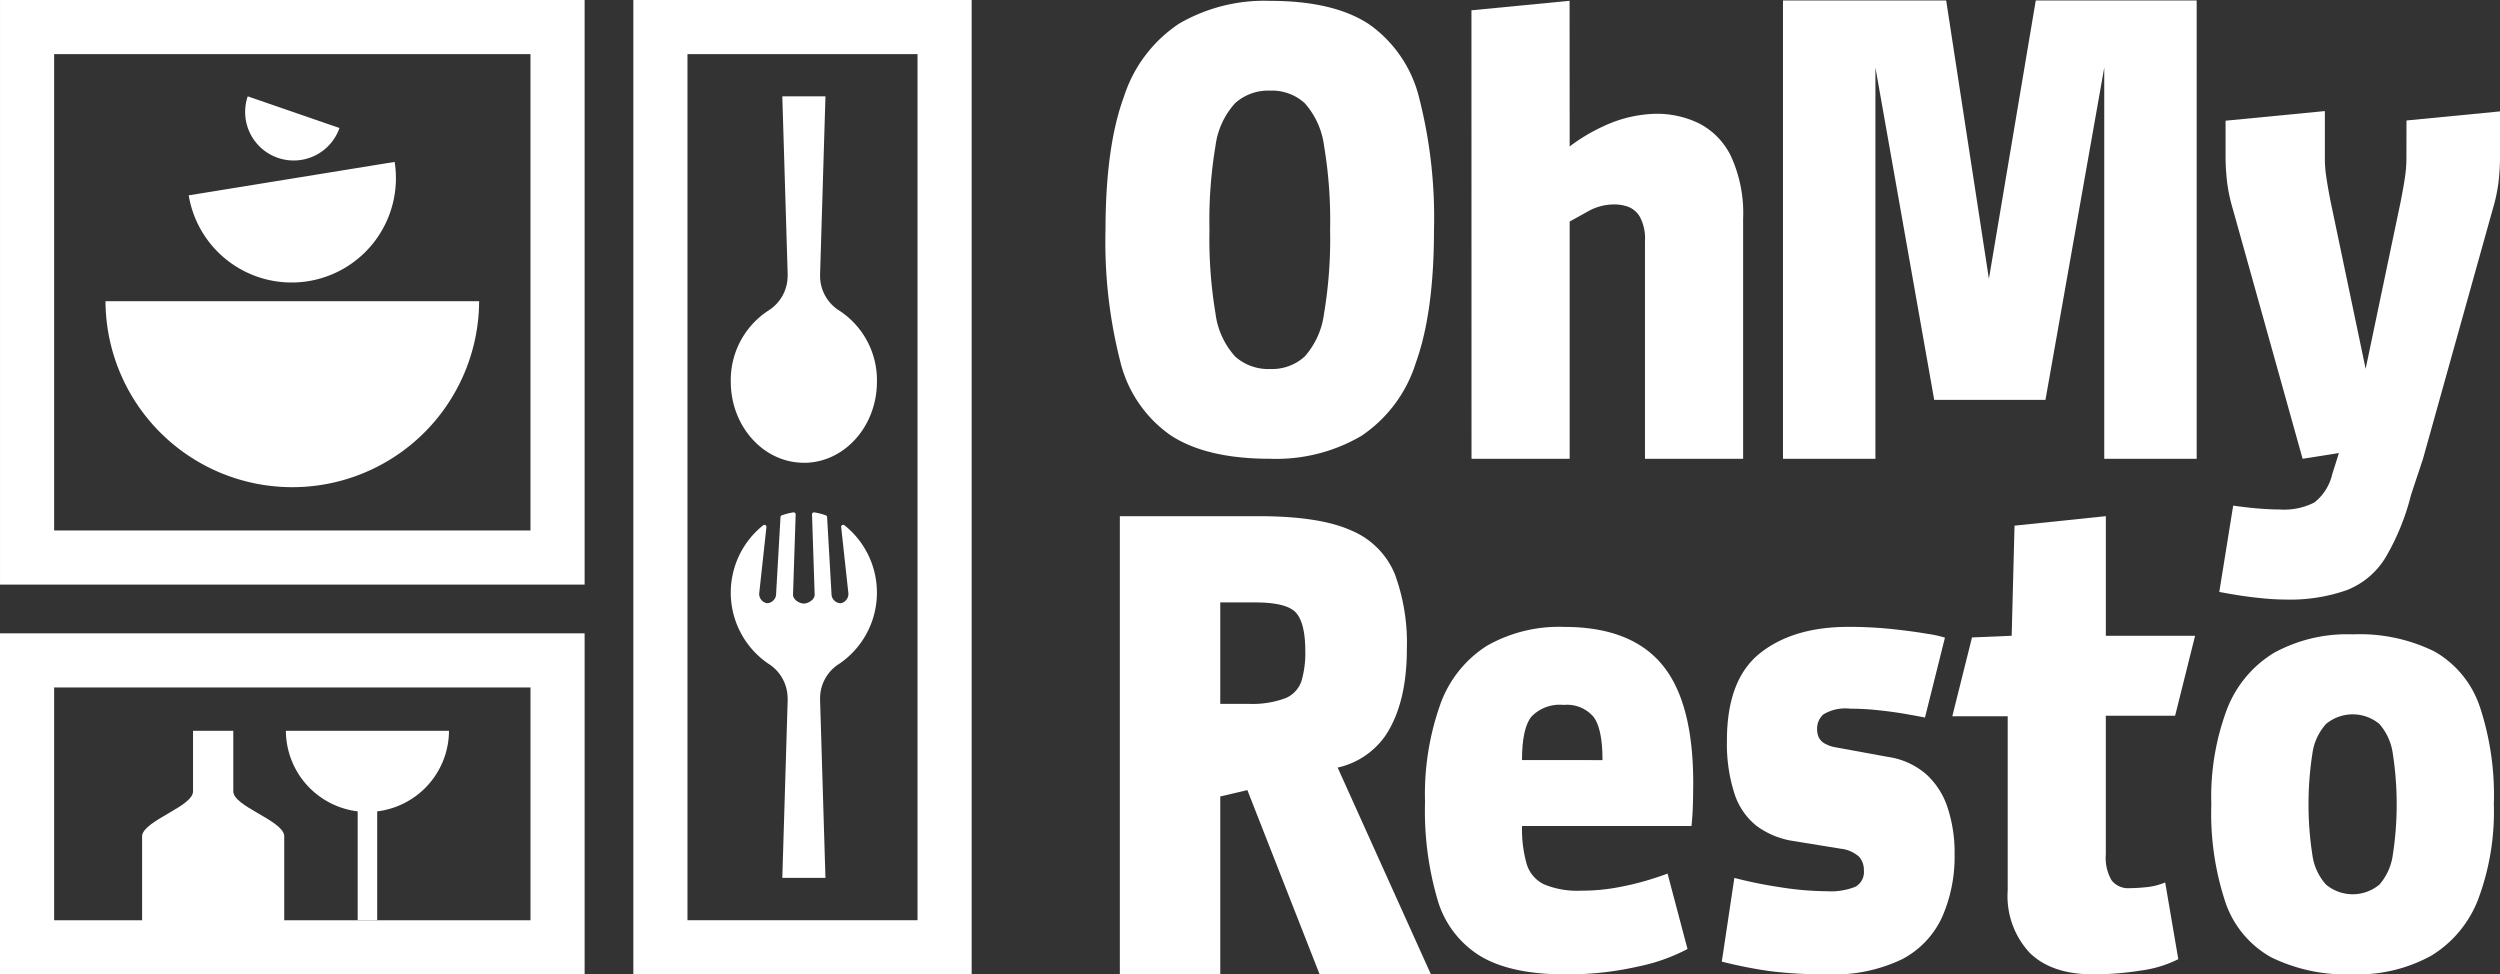
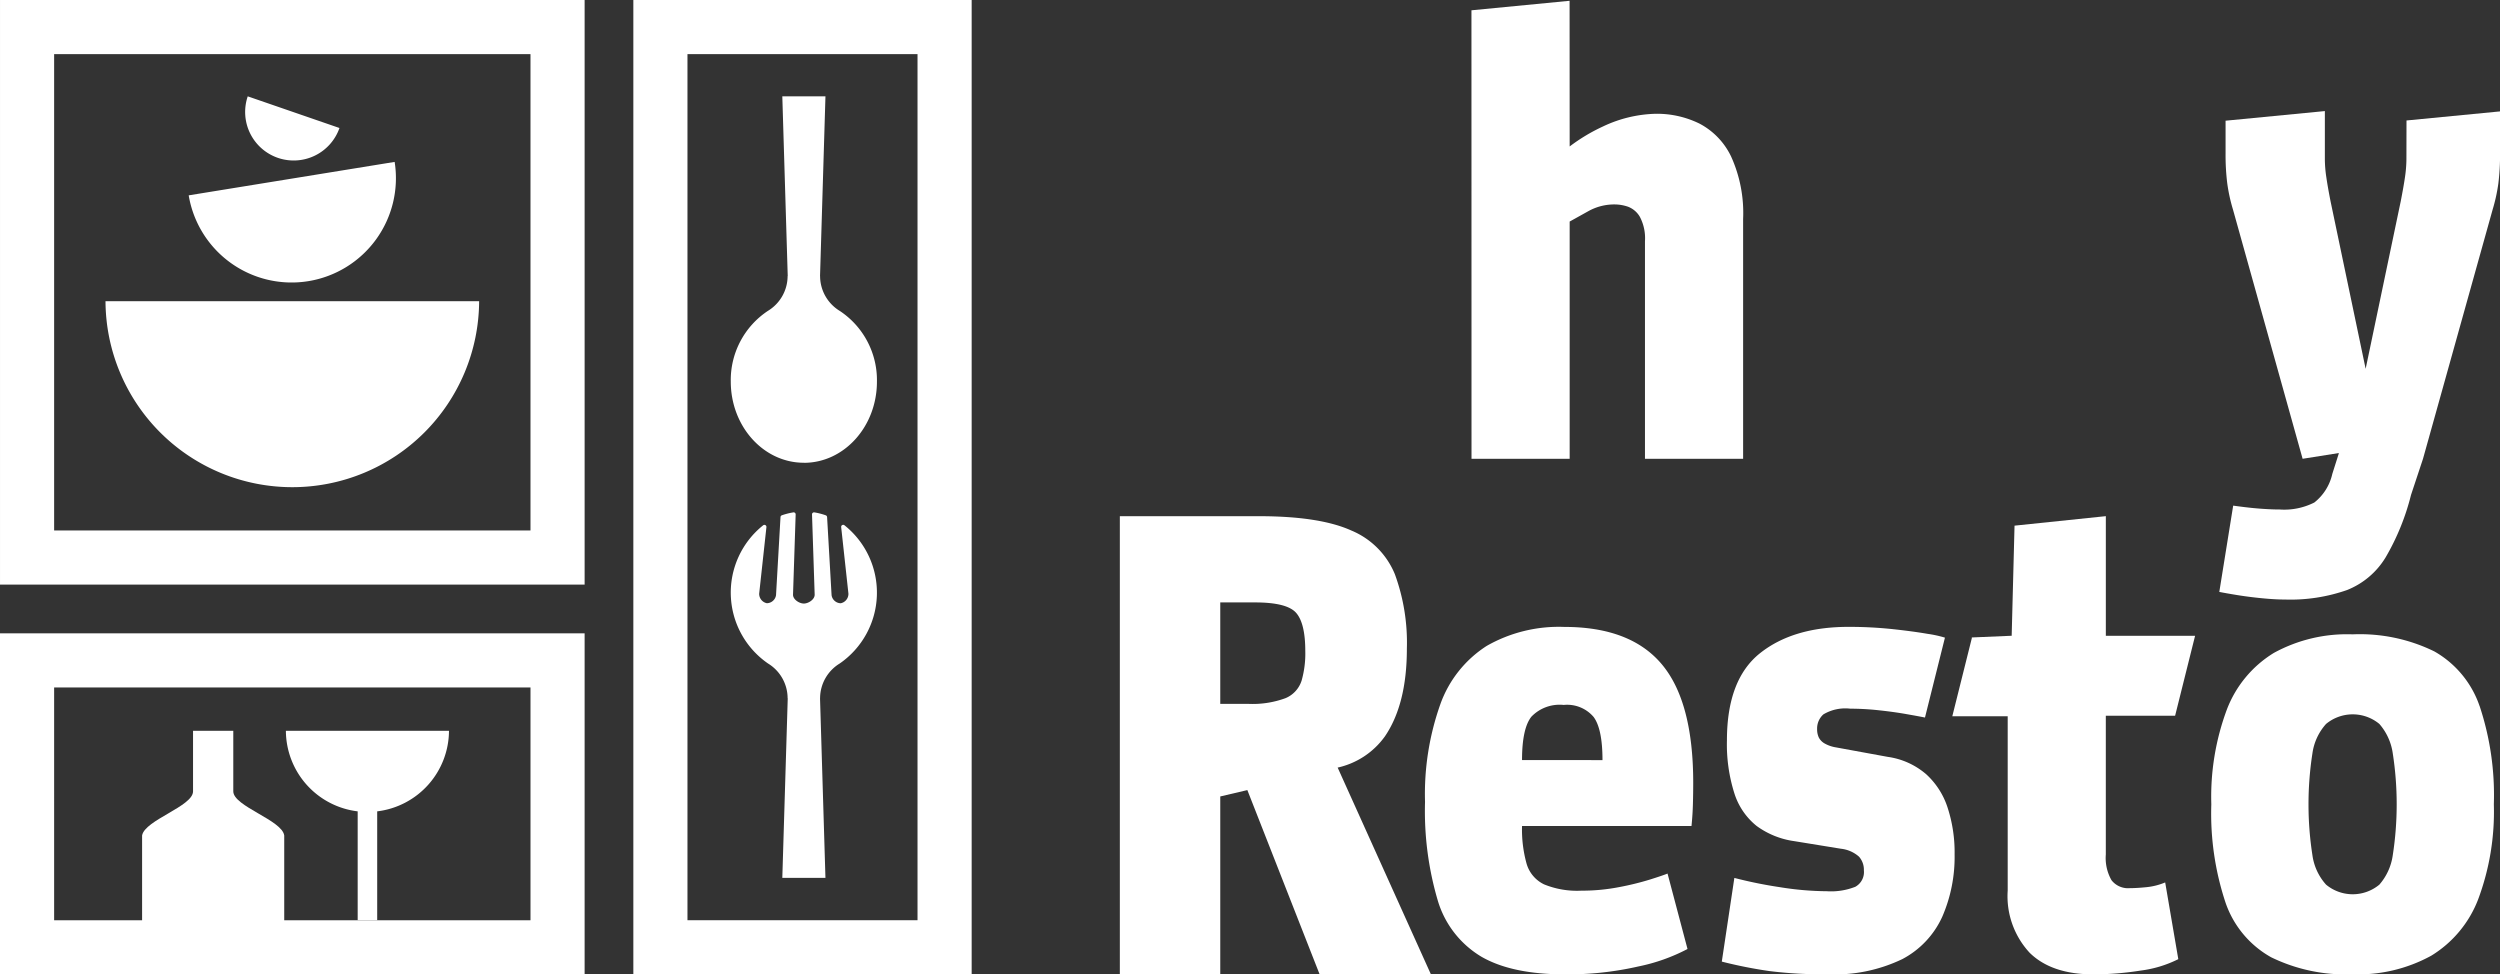
<svg xmlns="http://www.w3.org/2000/svg" width="256.579" height="100" viewBox="0 0 256.579 100">
  <rect x="0" y="0" width="256.579" height="100" fill="#333333" stroke="none" />
  <g id="Groupe_155" data-name="Groupe 155" transform="translate(-237.21 -40)">
-     <path id="Tracé_4510" data-name="Tracé 4510" d="M377.721,42.488q-3.642-2.4-10.16-2.4a17.388,17.388,0,0,0-9.333,2.336,14.186,14.186,0,0,0-5.658,7.471q-1.895,5.137-1.9,13.695a49.62,49.62,0,0,0,1.511,13.494,12.963,12.963,0,0,0,5.184,7.6q3.674,2.4,10.191,2.4a17.327,17.327,0,0,0,9.36-2.338,14.072,14.072,0,0,0,5.6-7.5q1.868-5.167,1.867-13.659a49.592,49.592,0,0,0-1.511-13.5,13.02,13.02,0,0,0-5.155-7.6M373.1,72.177a8.2,8.2,0,0,1-1.986,4.411,4.976,4.976,0,0,1-3.554,1.284,5.084,5.084,0,0,1-3.585-1.284,8.055,8.055,0,0,1-2.015-4.411,46.324,46.324,0,0,1-.621-8.589,46.269,46.269,0,0,1,.621-8.625,8.015,8.015,0,0,1,2.015-4.378,5.079,5.079,0,0,1,3.585-1.283,4.972,4.972,0,0,1,3.554,1.283,8.156,8.156,0,0,1,1.986,4.378,46.269,46.269,0,0,1,.621,8.625,46.325,46.325,0,0,1-.621,8.589" fill="#fff" />
    <path id="Tracé_4511" data-name="Tracé 4511" d="M411.629,52.685a9.892,9.892,0,0,0-4.481-1.008,13.294,13.294,0,0,0-5.416,1.3,18.339,18.339,0,0,0-3.425,2.054l-.008-14.95-10.072.976.007,46.032h10.073V62.739l1.931-1.074a5.466,5.466,0,0,1,2.694-.684,4.331,4.331,0,0,1,1.348.229,2.379,2.379,0,0,1,1.23,1.041,4.7,4.7,0,0,1,.526,2.5V87.089h10.073V62.479a14.028,14.028,0,0,0-1.23-6.41,7.427,7.427,0,0,0-3.25-3.384" fill="#fff" />
-     <path id="Tracé_4512" data-name="Tracé 4512" d="M441.335,68.619l-4.386-28.568H420.2V87.088h9.488V46.93l6.032,34.106h11.42l6.033-34.106V87.088h9.486V40.051H446.143Z" fill="#fff" />
    <path id="Tracé_4513" data-name="Tracé 4513" d="M379.314,115.622q2.285-3.318,2.285-9.044a20.459,20.459,0,0,0-1.231-7.646,8.253,8.253,0,0,0-4.48-4.49q-3.25-1.464-9.458-1.464H352.141v47h10.307V121.741l2.78-.653,7.41,18.891h11.42l-9.562-21.2a8.128,8.128,0,0,0,4.818-3.161m-8.521-5.758a2.9,2.9,0,0,1-1.64,1.79,9.762,9.762,0,0,1-3.894.586h-2.811V101.828h3.573q3.277,0,4.216,1.074t.937,3.935a10.185,10.185,0,0,1-.381,3.027" fill="#fff" />
    <path id="Tracé_4514" data-name="Tracé 4514" d="M397.753,104.342a14.935,14.935,0,0,0-7.965,1.951,11.83,11.83,0,0,0-4.744,5.956,27.56,27.56,0,0,0-1.581,10.052,32.439,32.439,0,0,0,1.317,10.151,10.029,10.029,0,0,0,4.452,5.727q3.132,1.819,8.58,1.821a32.494,32.494,0,0,0,7.554-.813,18.92,18.92,0,0,0,5.036-1.79l-2.05-7.743q-.468.195-1.816.619a29,29,0,0,1-3.191.78,19.979,19.979,0,0,1-3.836.358,8.939,8.939,0,0,1-3.836-.65,3.412,3.412,0,0,1-1.786-2.115,13.074,13.074,0,0,1-.468-3.872h17.393q.117-1.17.146-2.277t.03-2.148q0-8.33-3.221-12.169t-10.014-3.838m-4.334,13.665q0-3.254.967-4.458a4.013,4.013,0,0,1,3.308-1.2,3.563,3.563,0,0,1,3.074,1.238q.909,1.236.908,4.424Z" fill="#fff" />
    <path id="Tracé_4515" data-name="Tracé 4515" d="M434.832,119.406a7.653,7.653,0,0,0-3.866-1.725l-5.329-.976a3.456,3.456,0,0,1-1.143-.391,1.5,1.5,0,0,1-.614-.616,1.975,1.975,0,0,1-.176-.88,1.931,1.931,0,0,1,.644-1.5,4.387,4.387,0,0,1,2.753-.586,27.462,27.462,0,0,1,2.928.164q1.523.162,2.811.389t1.933.357l2.049-8.2a11.754,11.754,0,0,0-1.786-.39q-1.493-.259-3.631-.489a42.816,42.816,0,0,0-4.48-.227q-5.68,0-9.077,2.7t-3.4,8.947a16.638,16.638,0,0,0,.762,5.433,6.981,6.981,0,0,0,2.283,3.351,8.526,8.526,0,0,0,3.866,1.561l4.8.781a3.341,3.341,0,0,1,1.844.813,2.019,2.019,0,0,1,.5,1.4,1.725,1.725,0,0,1-.878,1.69,6.8,6.8,0,0,1-2.927.457,31.385,31.385,0,0,1-4.862-.424,44.539,44.539,0,0,1-4.626-.943l-1.289,8.589a46.15,46.15,0,0,0,4.92.976,44.42,44.42,0,0,0,5.914.325,16.047,16.047,0,0,0,7.7-1.561,9.207,9.207,0,0,0,4.1-4.361,15.379,15.379,0,0,0,1.259-6.376,14.819,14.819,0,0,0-.732-4.848,7.935,7.935,0,0,0-2.254-3.448" fill="#fff" />
    <path id="Tracé_4516" data-name="Tracé 4516" d="M484.185,56.309a13.2,13.2,0,0,1-.146,1.855q-.147,1.01-.44,2.506L480,77.852,476.4,60.67q-.294-1.5-.439-2.506a12.77,12.77,0,0,1-.147-1.855V51.4l-10.19.988v3.333a23.777,23.777,0,0,0,.176,3.123,17.346,17.346,0,0,0,.586,2.668l7.145,25.574,3.728-.592-.683,2.153a5.163,5.163,0,0,1-1.845,2.927,6.832,6.832,0,0,1-3.544.717q-.761,0-1.727-.066c-.644-.043-1.494-.114-3.055-.331l-1.425,8.856c.429.085,1.045.195,1.844.325s1.65.237,2.548.325,1.679.131,2.343.131a17.548,17.548,0,0,0,6.383-.977,8.139,8.139,0,0,0,3.953-3.351,24.352,24.352,0,0,0,2.606-6.409l1.23-3.708,7.145-25.574a17.466,17.466,0,0,0,.586-2.668,23.8,23.8,0,0,0,.175-3.123V51.433l-9.6.931Z" fill="#fff" />
    <path id="Tracé_4517" data-name="Tracé 4517" d="M453.335,105.25V92.974l-9.37.975-.293,11.3-4.137.176c.02.007.043.015.058.022l-2.015,8.065h5.685v17.894a8.532,8.532,0,0,0,2.254,6.378Q447.771,140,452.046,140a31.135,31.135,0,0,0,4.862-.389,11.94,11.94,0,0,0,3.864-1.172l-1.346-7.874a6.684,6.684,0,0,1-1.933.488q-1,.1-1.7.1a2.15,2.15,0,0,1-1.874-.813,4.588,4.588,0,0,1-.586-2.635v-14.25h7.113l2.049-8.2Z" fill="#fff" />
    <path id="Tracé_4518" data-name="Tracé 4518" d="M491.691,112.455a10.263,10.263,0,0,0-4.642-5.6,17.382,17.382,0,0,0-8.394-1.751,15.6,15.6,0,0,0-8.081,1.909,11.681,11.681,0,0,0-4.813,5.795,25.656,25.656,0,0,0-1.6,9.742,28.994,28.994,0,0,0,1.46,10.091,10.216,10.216,0,0,0,4.671,5.6,17.41,17.41,0,0,0,8.367,1.751,15.577,15.577,0,0,0,8.079-1.91,11.664,11.664,0,0,0,4.814-5.793,25.668,25.668,0,0,0,1.605-9.743,28.963,28.963,0,0,0-1.462-10.092m-8.911,15.313a5.814,5.814,0,0,1-1.375,3.024,4.282,4.282,0,0,1-5.472,0,5.666,5.666,0,0,1-1.4-3.024,34.107,34.107,0,0,1,0-10.442,5.673,5.673,0,0,1,1.4-3.024,4.286,4.286,0,0,1,5.472,0,5.821,5.821,0,0,1,1.375,3.024,34.1,34.1,0,0,1,0,10.442" fill="#fff" />
    <path id="Tracé_4520" data-name="Tracé 4520" d="M265.726,56.2a4.98,4.98,0,0,0,6.325-3.063l-9.415-3.249a4.981,4.981,0,0,0,3.09,6.312" fill="#fff" />
    <path id="Tracé_4521" data-name="Tracé 4521" d="M268.853,68.856a10.707,10.707,0,0,0,8.86-12.239l-21.137,3.432a10.707,10.707,0,0,0,12.277,8.807" fill="#fff" />
    <path id="Tracé_4522" data-name="Tracé 4522" d="M267.211,90a19.173,19.173,0,0,0,19.173-19.09H248.038A19.173,19.173,0,0,0,267.211,90" fill="#fff" />
    <path id="Tracé_4523" data-name="Tracé 4523" d="M237.211,100h60V40h-60Zm5.555-54.444h48.889V94.445H242.766Z" fill="#fff" />
    <path id="Tracé_4524" data-name="Tracé 4524" d="M302.211,140h34.722V40H302.211Zm29.166-5.556H307.766V45.555h23.611Z" fill="#fff" />
    <path id="Tracé_4525" data-name="Tracé 4525" d="M319.711,87.5c4.142,0,7.5-3.731,7.5-8.333a8.519,8.519,0,0,0-3.819-7.26,4.188,4.188,0,0,1-2.014-3.534v-.04h-.006l.556-18.444H317.5l.556,18.444h-.013v.04A4.188,4.188,0,0,1,316.03,71.9a8.519,8.519,0,0,0-3.819,7.26c0,4.6,3.358,8.333,7.5,8.333" fill="#fff" />
    <path id="Tracé_4526" data-name="Tracé 4526" d="M316.03,108.093a4.188,4.188,0,0,1,2.014,3.534v.039h.013L317.5,130.1h4.427l-.556-18.431h.006v-.039a4.188,4.188,0,0,1,2.014-3.534,8.836,8.836,0,0,0,.481-14.191.208.208,0,0,0-.331.19l.745,6.837a.986.986,0,0,1-.79.981.969.969,0,0,1-.94-.826l-.46-8.015a.209.209,0,0,0-.138-.186,6.809,6.809,0,0,0-1.171-.3.207.207,0,0,0-.238.212c.046,1.4.272,8.238.272,8.238,0,.5-.651.907-1.111.907s-1.111-.406-1.111-.907c0,0,.225-6.842.271-8.238a.206.206,0,0,0-.237-.212,6.814,6.814,0,0,0-1.181.3.208.208,0,0,0-.138.185l-.459,8.012a.97.97,0,0,1-.94.826.986.986,0,0,1-.79-.981l.744-6.83a.208.208,0,0,0-.331-.189,8.836,8.836,0,0,0,.491,14.183" fill="#fff" />
    <path id="Tracé_4527" data-name="Tracé 4527" d="M275.922,134.444V123.271A8.37,8.37,0,0,0,283.29,115H266.551a8.37,8.37,0,0,0,7.368,8.271v11.173Z" fill="#fff" />
    <path id="Tracé_4519" data-name="Tracé 4519" d="M237.21,140h60V105h-60Zm5.556-29.444h48.889v23.889H266.381v-8.7c-.219-1.581-5.228-2.989-5.228-4.527V115h-4.131v6.22c0,1.538-4.965,2.946-5.228,4.527v8.7h-9.028Z" fill="#fff" />
  </g>
</svg>